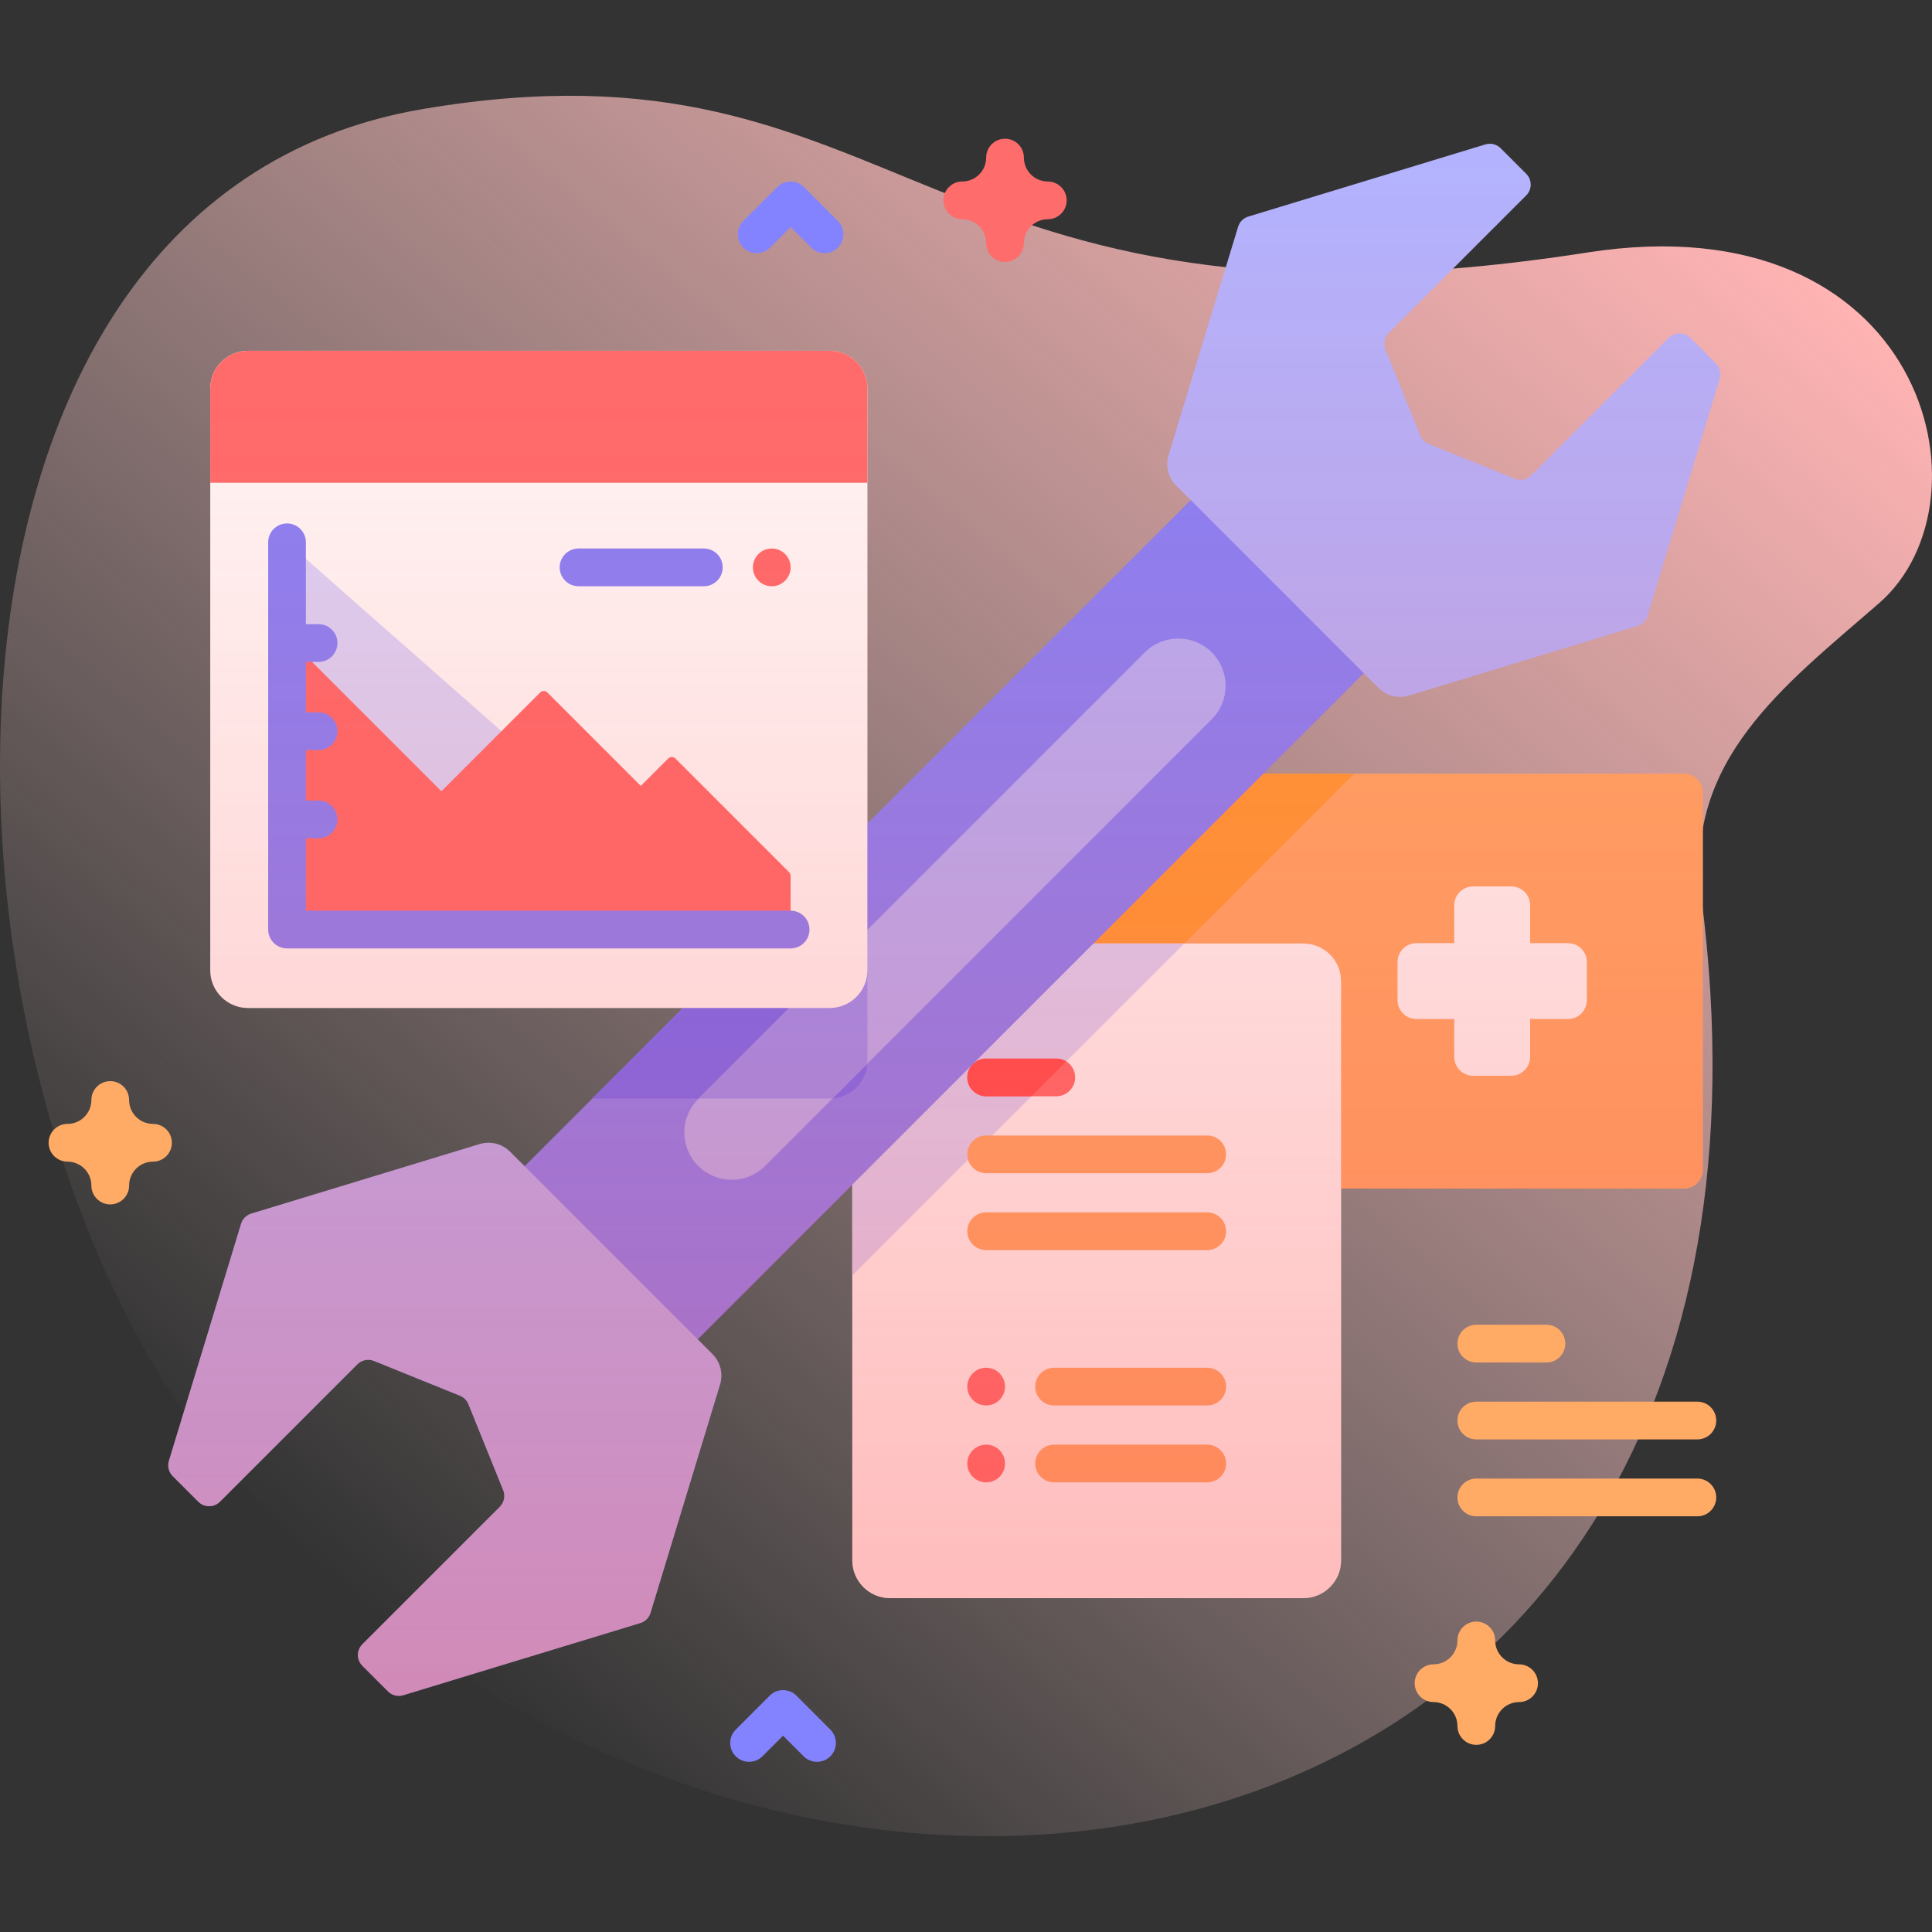
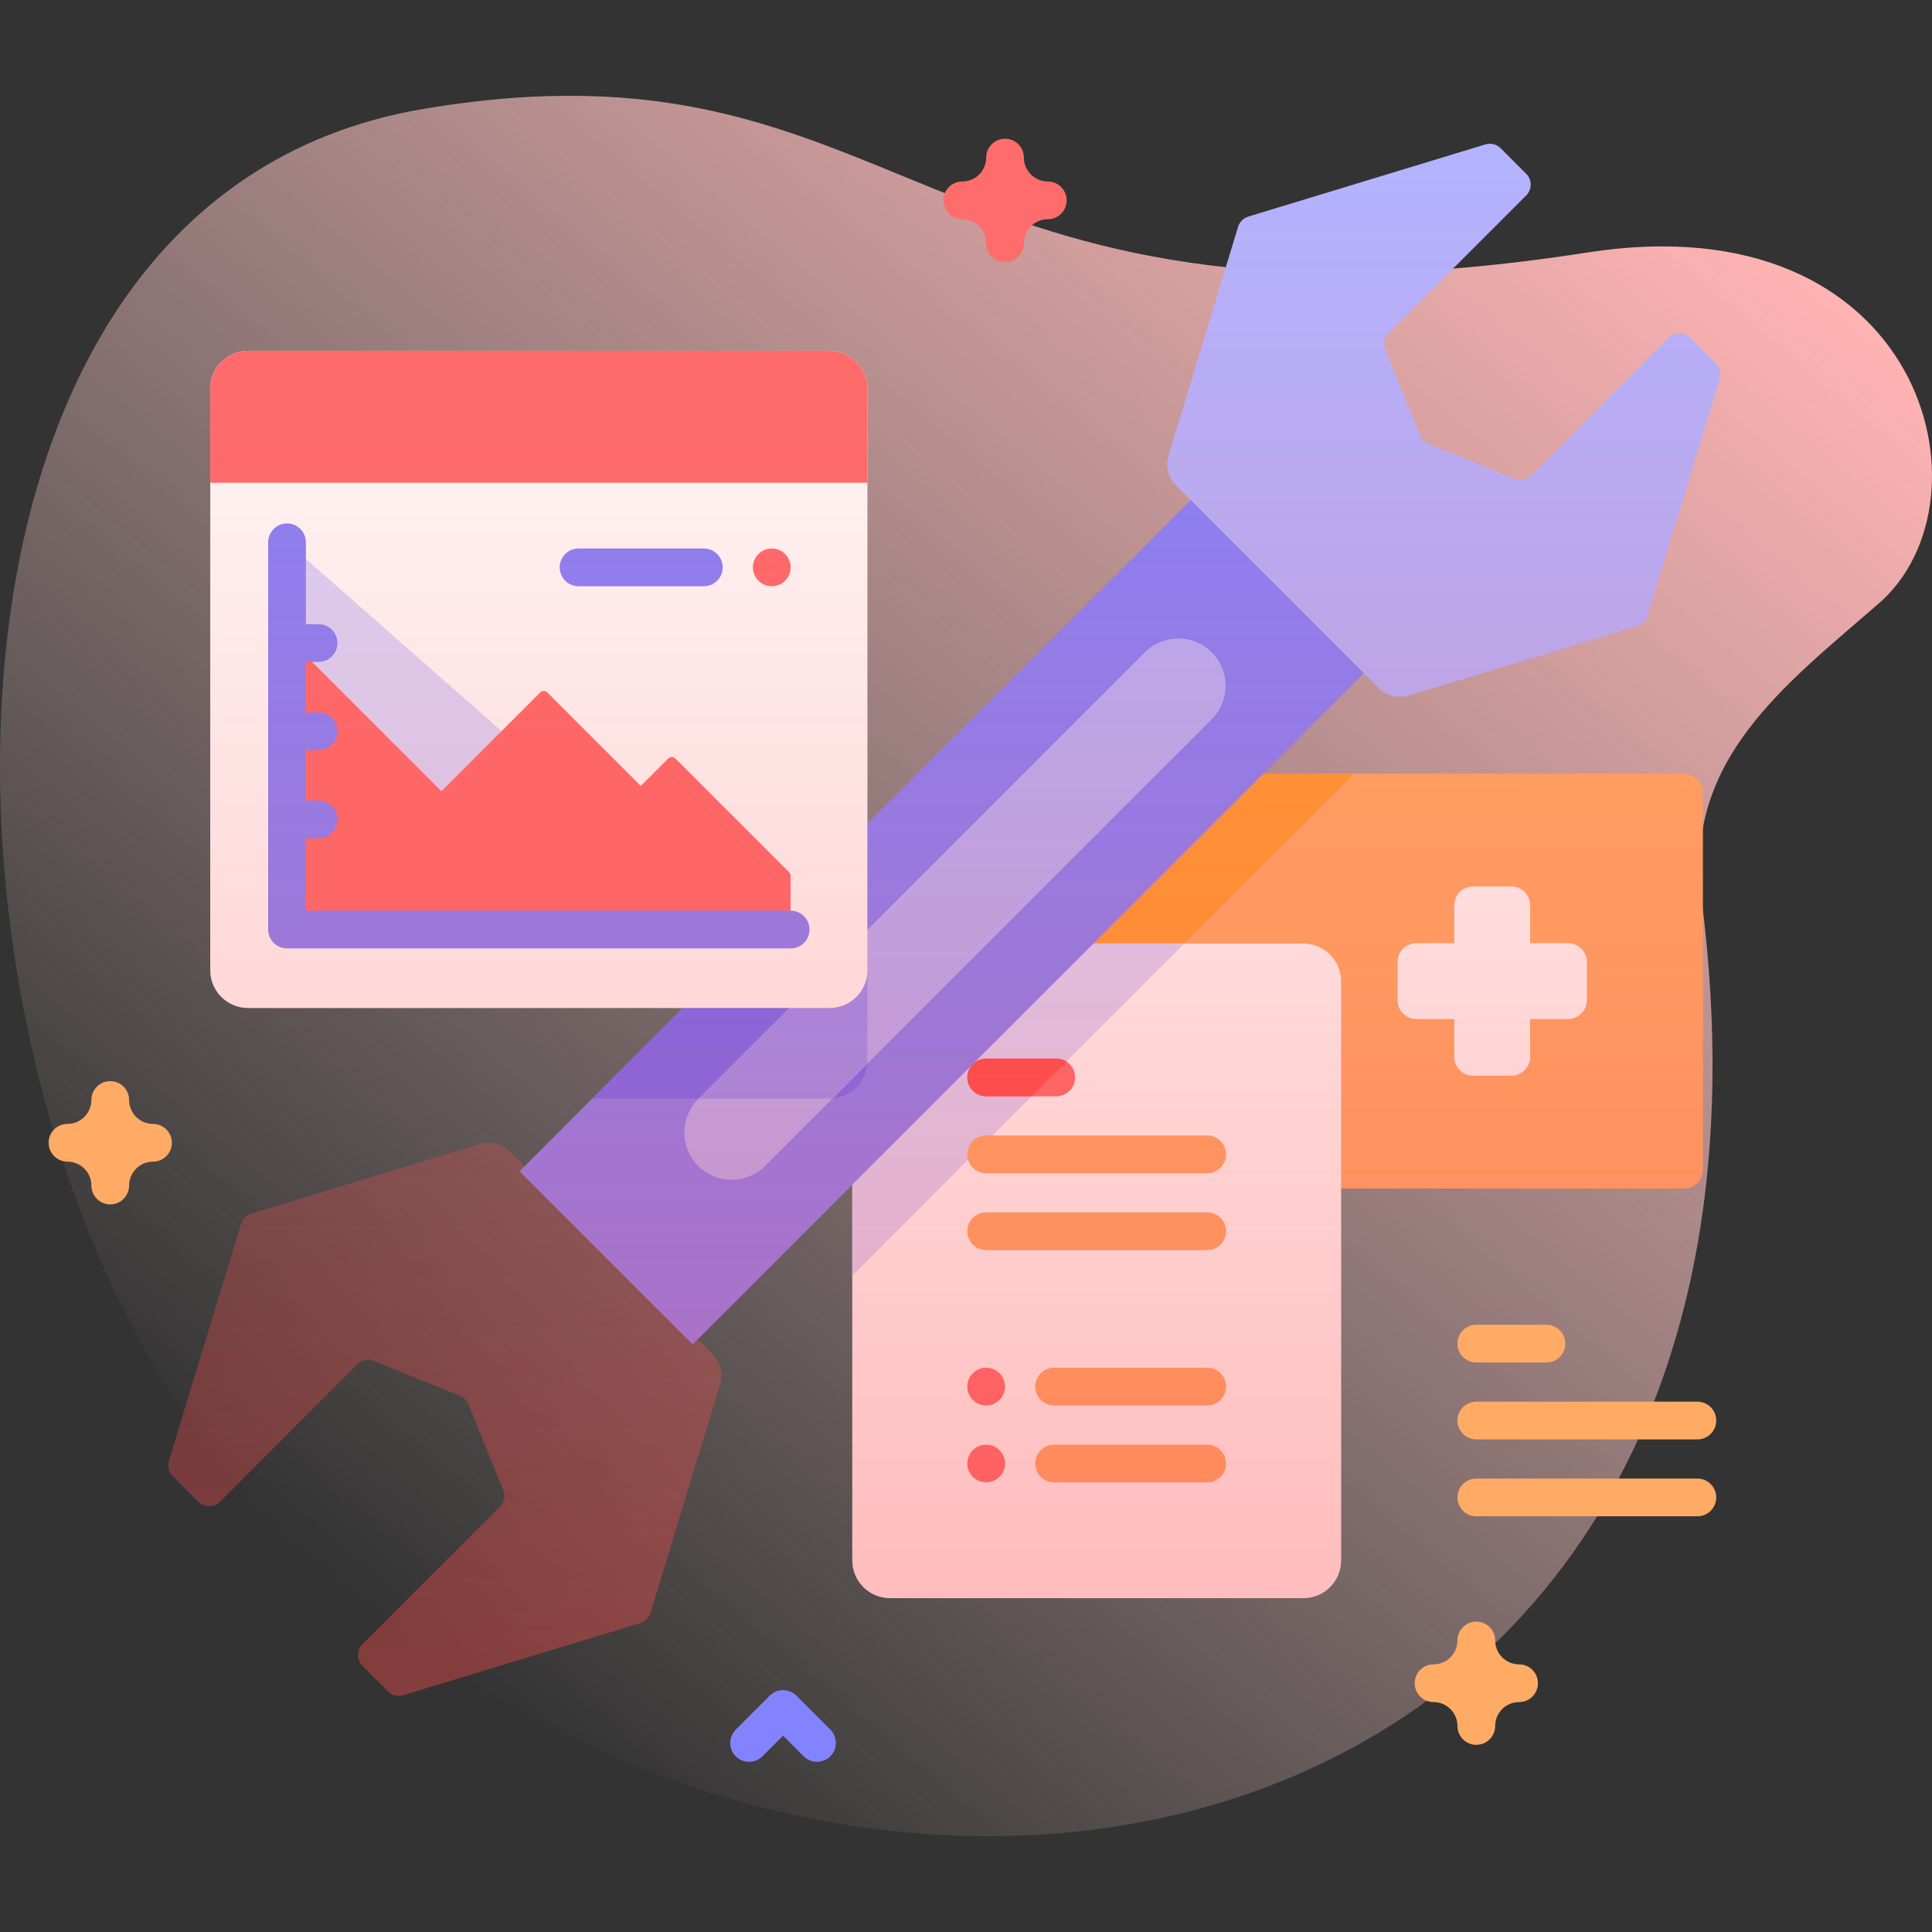
<svg xmlns="http://www.w3.org/2000/svg" id="Capa_1" enable-background="new 0 0 512 512" height="512" viewBox="0 0 512 512" width="512">
  <rect x="0" y="0" width="512" height="512" fill="#333333" stroke="none" />
  <linearGradient id="SVGID_1_" gradientUnits="userSpaceOnUse" x1="83.376" x2="415.486" y1="414.059" y2="18.266">
    <stop offset="0" stop-color="#ffd9d9" stop-opacity="0" />
    <stop offset=".998" stop-color="#ffb3b3" />
  </linearGradient>
  <linearGradient id="SVGID_2_" gradientUnits="userSpaceOnUse" x1="250.253" x2="250.253" y1="449.428" y2="38.092">
    <stop offset="0" stop-color="#ff4d4d" stop-opacity=".4" />
    <stop offset=".146" stop-color="#ff4d4d" stop-opacity=".342" />
    <stop offset="1" stop-color="#ff4d4d" stop-opacity="0" />
  </linearGradient>
  <g>
    <g>
      <g>
        <path d="m420.68 66.912c-177.885 27.736-180.07-59.656-308.409-38.058-144.463 24.312-134.635 260.595-54.219 357.769 140.965 170.34 427.892 124.487 392.85-148.607-4.695-36.591 21.924-56.298 47.037-78.131 31.541-27.422 11.786-106.857-77.259-92.973z" fill="url(#SVGID_1_)" />
      </g>
      <g>
        <g>
          <g>
            <path d="m451.28 210.02v99.96c0 2.76-2.23 5-5 5h-151.31c-2.76 0-5-2.24-5-5v-99.96c0-2.76 2.24-5 5-5h151.31c2.77 0 5 2.24 5 5z" fill="#ffab66" />
            <path d="m358.86 205.02-68.89 68.89v-63.89c0-2.76 2.24-5 5-5z" fill="#ff9d33" />
            <path d="m415.529 249.942h-10.025v-10.025c0-2.761-2.239-5-5-5h-10.115c-2.761 0-5 2.239-5 5v10.025h-10.025c-2.761 0-5 2.239-5 5v10.115c0 2.761 2.239 5 5 5h10.025v10.025c0 2.761 2.239 5 5 5h10.115c2.761 0 5-2.239 5-5v-10.025h10.025c2.761 0 5-2.239 5-5v-10.115c0-2.761-2.239-5-5-5z" fill="#fff" />
          </g>
          <g>
            <g>
              <path d="m355.4 260.04v153.48c0 5.53-4.48 10-10 10h-109.53c-5.52 0-10-4.47-10-10v-153.48c0-5.53 4.48-10 10-10h109.53c5.52 0 10 4.47 10 10z" fill="#fff" />
              <path d="m313.84 250.04-87.97 87.97v-77.97c0-5.53 4.48-10 10-10z" fill="#d9d9ff" />
            </g>
            <g>
              <g>
                <path d="m279.926 290.531h-18.583c-2.761 0-5-2.239-5-5s2.239-5 5-5h18.583c2.761 0 5 2.239 5 5s-2.239 5-5 5z" fill="#ff6c6c" />
              </g>
              <path d="m282.58 281.3-9.23 9.23h-12.01c-2.76 0-5-2.24-5-5s2.24-5 5-5h18.59c.97 0 1.88.28 2.65.77z" fill="#ff4d4d" />
              <g>
                <path d="m319.926 310.913h-58.583c-2.761 0-5-2.239-5-5s2.239-5 5-5h58.583c2.761 0 5 2.239 5 5s-2.239 5-5 5z" fill="#ffab66" />
              </g>
              <g>
                <path d="m319.926 331.294h-58.583c-2.761 0-5-2.239-5-5s2.239-5 5-5h58.583c2.761 0 5 2.239 5 5s-2.239 5-5 5z" fill="#ffab66" />
              </g>
              <g>
                <path d="m319.926 372.464h-40.583c-2.761 0-5-2.239-5-5s2.239-5 5-5h40.583c2.761 0 5 2.239 5 5s-2.239 5-5 5z" fill="#ffab66" />
                <g fill="#ff6c6c">
                  <circle cx="261.343" cy="367.464" r="5" />
                  <circle cx="261.343" cy="387.846" r="5" />
                </g>
              </g>
              <g>
                <path d="m319.926 392.846h-40.583c-2.761 0-5-2.239-5-5s2.239-5 5-5h40.583c2.761 0 5 2.239 5 5s-2.239 5-5 5z" fill="#ffab66" />
              </g>
            </g>
          </g>
          <g>
            <g>
              <path d="m217.82 116.979h64.865v253.562h-64.865z" fill="#8383ff" transform="matrix(.707 .707 -.707 .707 245.662 -105.56)" />
              <path d="m229.87 218.28v62.84c0 5.53-4.47 10-10 10h-62.85z" fill="#6c6cff" />
              <path d="m185.034 308.978c-4.896-4.896-4.896-12.835 0-17.731l118.362-118.362c4.896-4.896 12.835-4.896 17.731 0 4.896 4.896 4.896 12.835 0 17.731l-118.361 118.362c-4.897 4.897-12.835 4.897-17.732 0z" fill="#b3b3ff" />
              <path d="m229.87 246.41v34.71c0 .27-.01.53-.03.79l-9.18 9.18c-.26.02-.53.03-.79.03h-34.71z" fill="#9494ff" />
            </g>
            <g fill="#b3b3ff">
              <path d="m433.925 165.899-60.521 18.423c-2.857.87-5.961.094-8.073-2.018l-53.622-53.622c-2.112-2.112-2.888-5.216-2.018-8.073l18.424-60.521c.392-1.289 1.401-2.298 2.69-2.69l62.842-19.13c1.429-.435 2.981-.047 4.036 1.009l6.787 6.787c1.579 1.579 1.579 4.139 0 5.718l-36.434 36.434c-1.148 1.148-1.498 2.87-.889 4.375l9.229 22.814c.411 1.016 1.217 1.821 2.232 2.232l22.809 9.223c1.505.608 3.227.258 4.375-.889l36.434-36.434c1.579-1.579 4.139-1.579 5.718 0l6.793 6.793c1.056 1.056 1.444 2.608 1.009 4.036l-19.13 62.842c-.393 1.289-1.402 2.298-2.691 2.691z" />
-               <path d="m66.581 321.621 60.521-18.423c2.857-.87 5.961-.094 8.073 2.018l53.622 53.622c2.112 2.112 2.888 5.216 2.018 8.073l-18.424 60.521c-.392 1.289-1.401 2.298-2.69 2.69l-62.842 19.13c-1.429.435-2.981.047-4.036-1.009l-6.787-6.787c-1.579-1.579-1.579-4.139 0-5.718l36.434-36.434c1.148-1.148 1.498-2.87.889-4.375l-9.229-22.814c-.411-1.016-1.217-1.821-2.232-2.232l-22.809-9.223c-1.505-.608-3.227-.258-4.375.889l-36.434 36.434c-1.579 1.579-4.139 1.579-5.718 0l-6.793-6.793c-1.056-1.056-1.444-2.608-1.009-4.036l19.13-62.842c.393-1.29 1.401-2.298 2.691-2.691z" />
            </g>
          </g>
          <g>
            <g>
              <g>
                <path d="m219.872 267.125h-154.153c-5.523 0-10-4.477-10-10v-154.154c0-5.523 4.477-10 10-10h154.153c5.523 0 10 4.477 10 10v154.153c0 5.523-4.477 10.001-10 10.001z" fill="#fff" />
                <path d="m229.872 127.937v-24.966c0-5.523-4.477-10-10-10h-154.153c-5.523 0-10 4.477-10 10v24.966z" fill="#ff6c6c" />
              </g>
              <g>
                <path d="m76.066 146.716v99.624h112.967c1.249 0 1.832-1.546.895-2.371l-111.612-98.269c-.875-.77-2.25-.149-2.25 1.016z" fill="#d9d9ff" />
              </g>
              <g>
                <g>
                  <path d="m153.322 155.359h33.203c2.761 0 5-2.239 5-5s-2.239-5-5-5h-33.203c-2.761 0-5 2.239-5 5s2.239 5 5 5z" fill="#8383ff" />
                  <circle cx="204.525" cy="150.359" fill="#ff6c6c" r="5" />
                </g>
              </g>
            </g>
            <path d="m209.524 244.994v-12.889c0-.358-.142-.701-.395-.955l-30.14-30.14c-.527-.527-1.382-.527-1.909 0l-7.265 7.265-24.755-24.765c-.527-.527-1.382-.527-1.909 0l-26.175 26.175-40.91-40.9.002 77.554 132.108.004c.744.001 1.348-.603 1.348-1.349z" fill="#ff6c6c" />
            <path d="m209.524 241.341h-128.458v-19.184h3.356c2.761 0 5-2.239 5-5s-2.239-5-5-5h-3.356v-13.375h3.356c2.761 0 5-2.239 5-5s-2.239-5-5-5h-3.356v-13.375h3.356c2.761 0 5-2.239 5-5s-2.239-5-5-5h-3.356v-21.688c0-2.761-2.238-5-5-5s-5 2.239-5 5v102.622c0 2.761 2.238 5 5 5h133.458c2.762 0 5-2.239 5-5s-2.238-5-5-5z" fill="#8383ff" />
          </g>
          <g>
            <g>
              <path d="m409.82 361.073h-18.583c-2.762 0-5-2.239-5-5s2.238-5 5-5h18.583c2.762 0 5 2.239 5 5s-2.238 5-5 5z" fill="#ffab66" />
            </g>
            <g>
              <path d="m449.82 381.455h-58.583c-2.762 0-5-2.239-5-5s2.238-5 5-5h58.583c2.762 0 5 2.239 5 5s-2.238 5-5 5z" fill="#ffab66" />
            </g>
            <g>
              <path d="m449.82 401.836h-58.583c-2.762 0-5-2.239-5-5s2.238-5 5-5h58.583c2.762 0 5 2.239 5 5s-2.238 5-5 5z" fill="#ffab66" />
            </g>
          </g>
        </g>
        <g>
          <path d="m391.237 462.402c-2.762 0-5-2.239-5-5 0-3.492-2.842-6.333-6.334-6.333-2.762 0-5-2.239-5-5s2.238-5 5-5c3.492 0 6.334-2.841 6.334-6.333 0-2.761 2.238-5 5-5s5 2.239 5 5c0 3.492 2.841 6.333 6.333 6.333 2.762 0 5 2.239 5 5s-2.238 5-5 5c-3.492 0-6.333 2.841-6.333 6.333 0 2.761-2.238 5-5 5z" fill="#ffab66" />
        </g>
        <g>
          <path d="m266.343 69.433c-2.762 0-5-2.239-5-5 0-3.492-2.841-6.333-6.333-6.333-2.762 0-5-2.239-5-5s2.238-5 5-5c3.492 0 6.333-2.841 6.333-6.333 0-2.761 2.238-5 5-5s5 2.239 5 5c0 3.492 2.841 6.333 6.333 6.333 2.762 0 5 2.239 5 5s-2.238 5-5 5c-3.492 0-6.333 2.841-6.333 6.333 0 2.761-2.239 5-5 5z" fill="#ff6c6c" />
        </g>
        <g>
          <path d="m29.217 319.18c-2.762 0-5-2.239-5-5 0-3.492-2.841-6.333-6.333-6.333-2.762 0-5-2.239-5-5s2.238-5 5-5c3.492 0 6.333-2.841 6.333-6.333 0-2.761 2.238-5 5-5s5 2.239 5 5c0 3.492 2.841 6.333 6.333 6.333 2.762 0 5 2.239 5 5s-2.238 5-5 5c-3.492 0-6.333 2.841-6.333 6.333 0 2.761-2.238 5-5 5z" fill="#ffab66" />
        </g>
        <g>
          <path d="m216.515 466.902c-1.279 0-2.56-.488-3.535-1.464l-5.465-5.464-5.465 5.464c-1.951 1.952-5.119 1.952-7.07 0-1.953-1.953-1.953-5.119 0-7.071l9-9c1.951-1.952 5.119-1.952 7.07 0l9 9c1.953 1.953 1.953 5.119 0 7.071-.976.976-2.256 1.464-3.535 1.464z" fill="#8383ff" />
        </g>
        <g>
-           <path d="m218.524 67.1c-1.279 0-2.56-.488-3.535-1.464l-5.465-5.464-5.465 5.464c-1.951 1.952-5.119 1.952-7.07 0-1.953-1.953-1.953-5.119 0-7.071l9-9c1.951-1.952 5.119-1.952 7.07 0l9 9c1.953 1.953 1.953 5.119 0 7.071-.975.975-2.255 1.464-3.535 1.464z" fill="#8383ff" />
-         </g>
+           </g>
      </g>
    </g>
    <path d="m365.331 182.304c2.112 2.112 5.216 2.888 8.073 2.018l60.521-18.423c1.289-.392 2.298-1.401 2.69-2.69l19.13-62.842c.435-1.429.047-2.98-1.009-4.036l-6.793-6.793c-1.579-1.579-4.139-1.579-5.718 0l-36.434 36.434c-1.148 1.148-2.87 1.498-4.375.889l-22.809-9.223c-1.016-.411-1.822-1.216-2.232-2.232l-9.229-22.814c-.609-1.505-.259-3.227.889-4.375l36.434-36.434c1.579-1.579 1.579-4.139 0-5.718l-6.787-6.787c-1.056-1.056-2.608-1.444-4.037-1.009l-62.842 19.13c-1.289.392-2.298 1.401-2.691 2.69l-18.423 60.521c-.87 2.857-.094 5.961 2.018 8.073l3.878 3.878-85.714 85.714v-115.304c0-5.523-4.477-10-10-10h-154.152c-5.523 0-10 4.477-10 10v154.153c0 5.523 4.477 10 10 10h115.303l-41.969 41.969-3.878-3.878c-2.112-2.112-5.216-2.888-8.073-2.018l-60.521 18.423c-1.289.392-2.298 1.401-2.69 2.69l-19.13 62.842c-.435 1.429-.047 2.981 1.009 4.036l6.793 6.793c1.579 1.579 4.139 1.579 5.718 0l36.434-36.434c1.148-1.148 2.87-1.498 4.375-.889l22.809 9.223c1.016.411 1.821 1.216 2.232 2.232l9.229 22.814c.609 1.505.259 3.227-.889 4.375l-36.434 36.434c-1.579 1.579-1.579 4.139 0 5.718l6.787 6.787c1.056 1.056 2.608 1.444 4.036 1.009l62.842-19.13c1.289-.392 2.298-1.401 2.691-2.69l18.424-60.521c.87-2.857.094-5.961-2.018-8.073l-3.878-3.878 40.951-40.951v99.511c0 5.53 4.48 10 10 10h109.528c5.52 0 10-4.47 10-10v-98.54h90.88c2.77 0 5-2.24 5-5v-99.96c0-2.76-2.23-5-5-5h-111.421l26.594-26.594zm-75.361 67.736h-.131l.131-.131z" fill="url(#SVGID_2_)" />
  </g>
</svg>